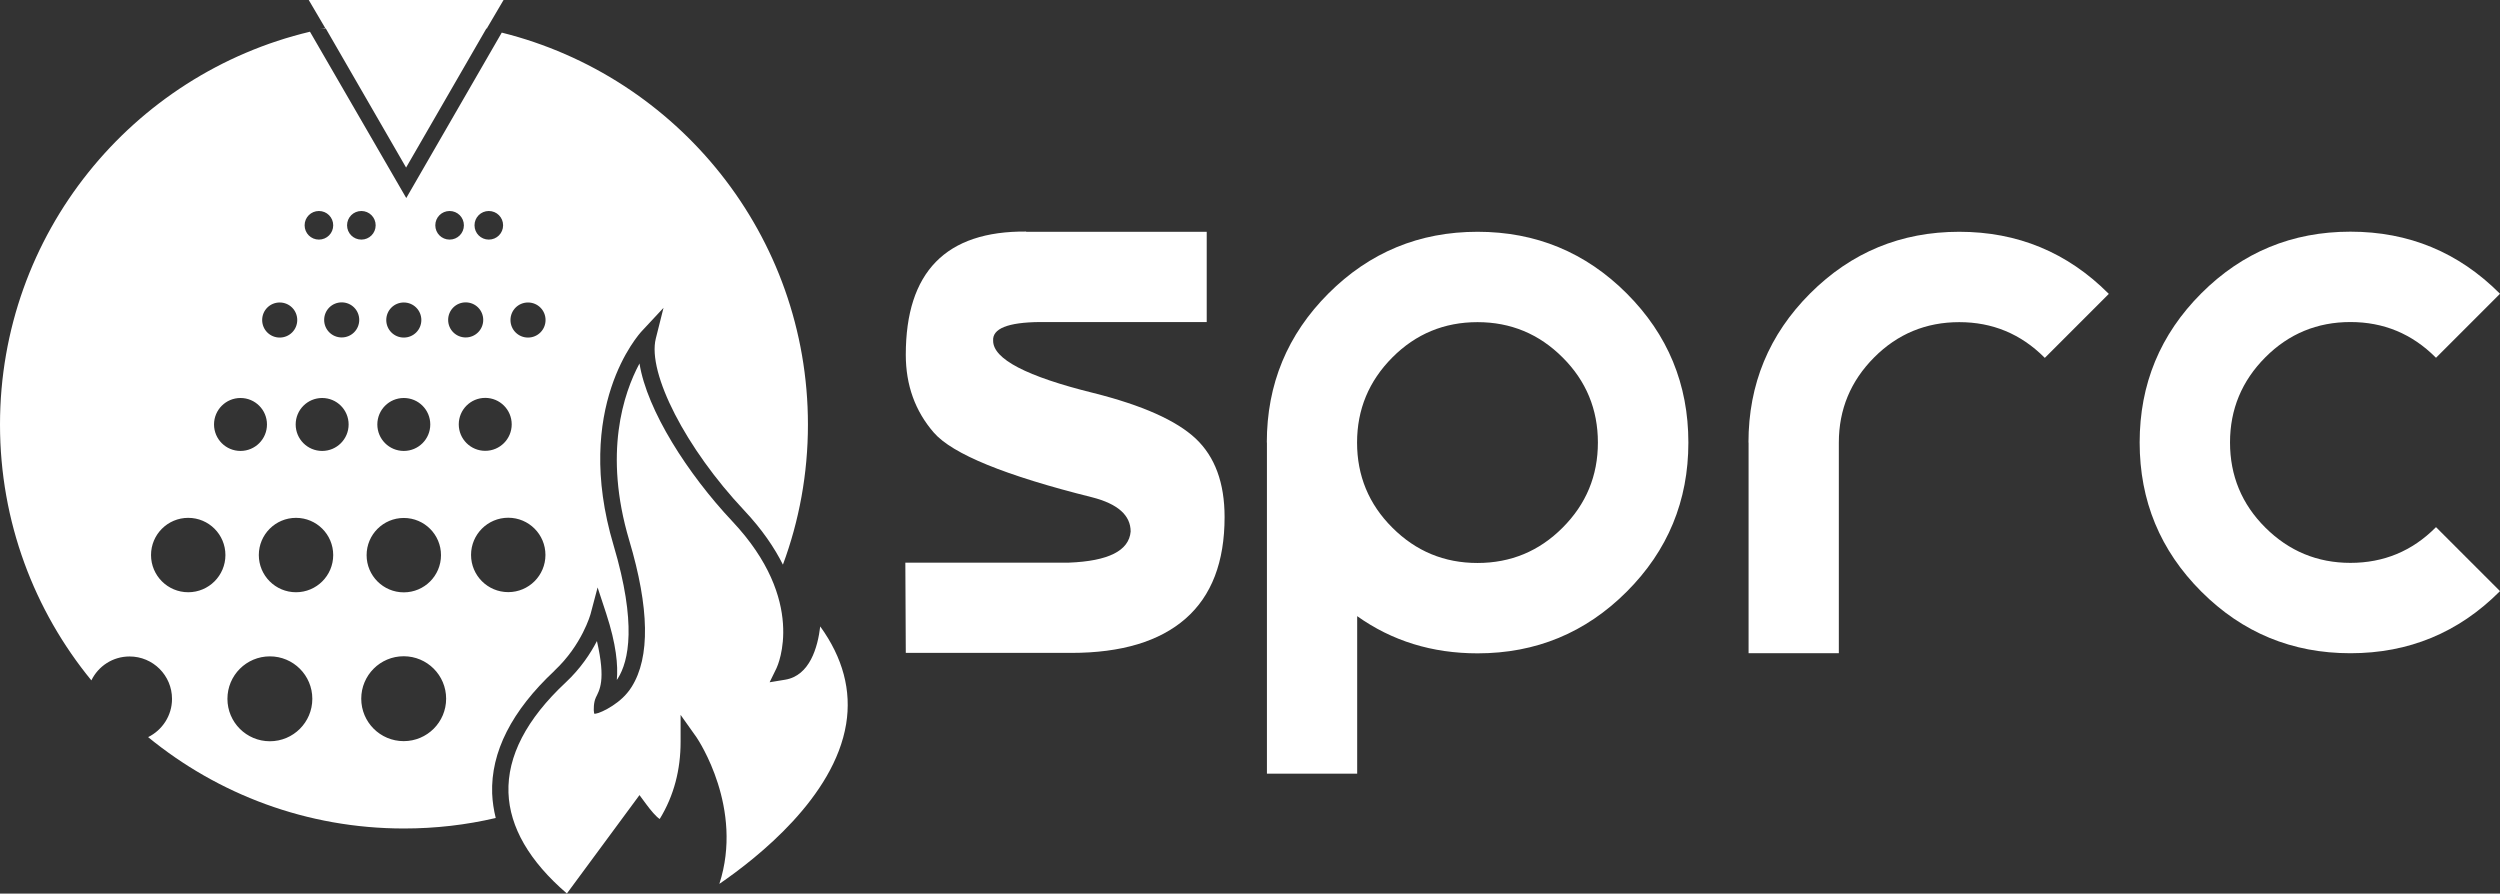
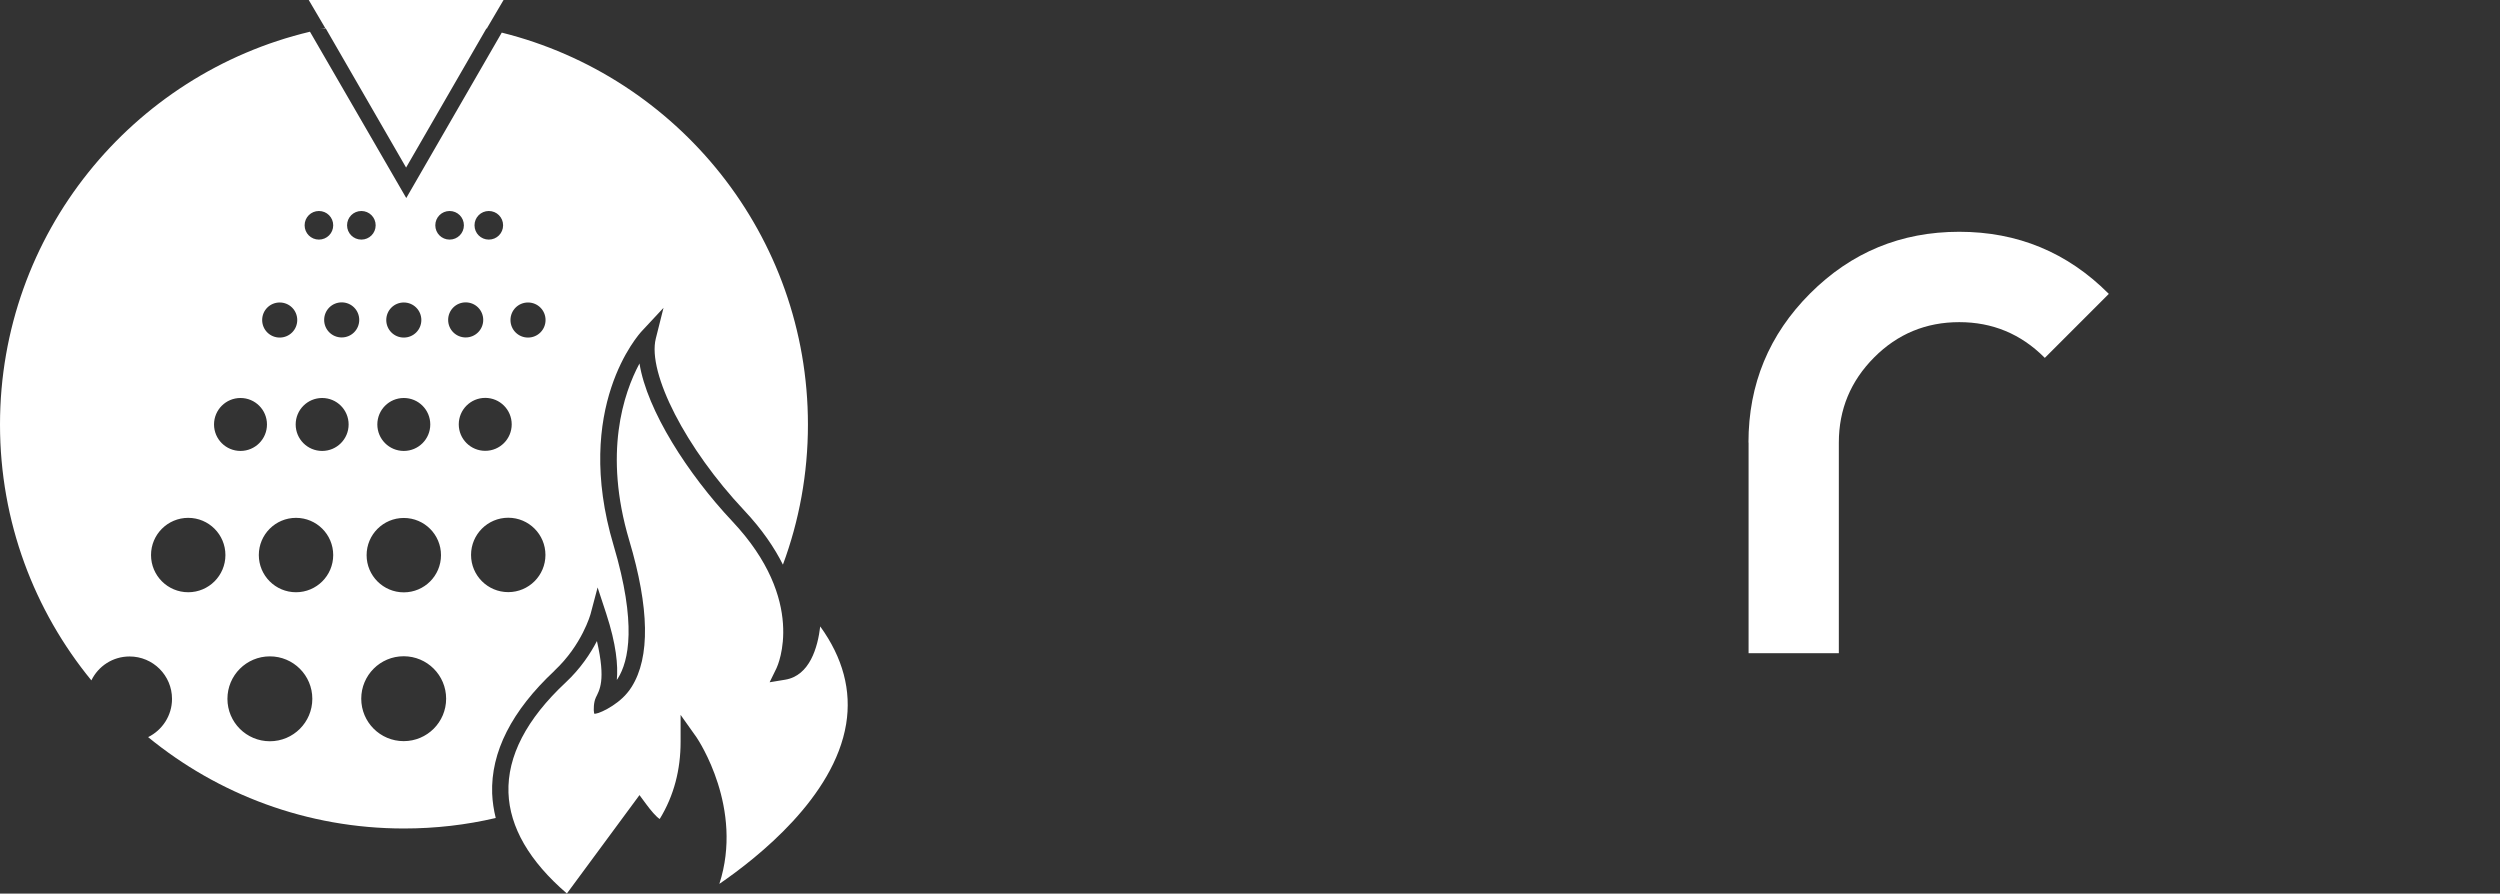
<svg xmlns="http://www.w3.org/2000/svg" id="Layer_1" data-name="Layer 1" viewBox="0 0 223.81 80">
  <rect x="0" y="0" width="223.81" height="80" fill="#333333" stroke="none" />
  <defs>
    <style>
      .cls-1 {
        fill: #fff;
        stroke-width: 0px;
      }
    </style>
  </defs>
  <g>
-     <path class="cls-1" d="m91.86,20.75h16.17v8.08h-14.95c-2.86.03-4.25.59-4.17,1.68,0,1.63,2.99,3.19,8.97,4.67,4.38,1.1,7.43,2.46,9.16,4.08,1.73,1.63,2.59,3.97,2.59,7.03,0,4.02-1.16,7.05-3.49,9.09s-5.74,3.07-10.23,3.07h-14.82l-.04-8.08h14.65c3.54-.14,5.37-1.07,5.52-2.78,0-1.46-1.15-2.48-3.45-3.07-7.77-1.94-12.5-3.87-14.17-5.79s-2.51-4.25-2.51-6.97c0-7.41,3.59-11.09,10.78-11.03h0Z" />
-     <path class="cls-1" d="m113.41,39.62c0-5.22,1.84-9.67,5.52-13.35s8.13-5.52,13.35-5.52,9.67,1.84,13.35,5.52c3.68,3.68,5.52,8.13,5.52,13.35s-1.84,9.67-5.52,13.35c-3.68,3.68-8.13,5.52-13.35,5.52-4.07,0-7.66-1.11-10.78-3.33v14.1h-8.08v-29.64h0Zm26.48,7.62c2.11-2.11,3.16-4.65,3.16-7.62s-1.05-5.52-3.16-7.62c-2.11-2.11-4.65-3.16-7.62-3.16s-5.52,1.05-7.62,3.16-3.16,4.65-3.16,7.62,1.05,5.52,3.16,7.62c2.11,2.11,4.65,3.16,7.62,3.16s5.52-1.05,7.62-3.16Z" />
    <path class="cls-1" d="m156.53,39.62c0-5.22,1.84-9.67,5.52-13.35s8.13-5.52,13.35-5.52,9.67,1.84,13.35,5.52l.04.04-5.73,5.73-.04-.04c-2.11-2.11-4.65-3.16-7.62-3.16s-5.52,1.05-7.62,3.16-3.16,4.65-3.16,7.62v18.86h-8.08v-18.86h0Z" />
-     <path class="cls-1" d="m223.77,52.96c-3.68,3.68-8.13,5.52-13.35,5.52s-9.67-1.84-13.35-5.52c-3.68-3.68-5.52-8.13-5.52-13.35s1.84-9.67,5.52-13.35c3.68-3.68,8.13-5.52,13.35-5.52s9.67,1.84,13.35,5.52l.04.04-5.73,5.73-.04-.04c-2.11-2.11-4.65-3.16-7.62-3.16s-5.52,1.05-7.62,3.16-3.16,4.65-3.16,7.62,1.05,5.52,3.16,7.62,4.65,3.16,7.62,3.16,5.52-1.05,7.62-3.16l.04-.04,5.73,5.73-.04.04h0Z" />
  </g>
  <g>
    <path class="cls-1" d="m49.64,60.04c2.47-2.31,3.22-5.04,3.23-5.07l.63-2.38.77,2.34c.9,2.75,1.07,4.64.95,5.94.03-.04.06-.09.09-.13.98-1.56,1.71-4.89-.38-11.92-3.68-12.35,2.28-18.92,2.54-19.19l1.93-2.07-.69,2.75c-.77,3.09,2.7,9.85,7.92,15.39,1.59,1.69,2.7,3.33,3.46,4.85,1.45-3.91,2.24-8.13,2.24-12.54,0-16.95-11.67-31.17-27.41-35.09l-8.55,14.81L27.75,2.84C11.83,6.63,0,20.93,0,38.01c0,8.69,3.07,16.67,8.18,22.9.62-1.27,1.91-2.14,3.42-2.14,2.1,0,3.8,1.7,3.8,3.8,0,1.5-.88,2.8-2.14,3.42,6.24,5.11,14.21,8.18,22.9,8.18,2.83,0,5.58-.32,8.22-.94-.18-.72-.29-1.46-.32-2.19-.13-3.71,1.75-7.41,5.58-10.99h0Zm-2.37-32.96c.87,0,1.57.7,1.57,1.57s-.7,1.57-1.57,1.57-1.57-.7-1.57-1.57.7-1.57,1.57-1.57h0Zm-3.51-8.19c.71,0,1.28.57,1.28,1.28s-.57,1.28-1.28,1.28-1.28-.57-1.28-1.28.57-1.28,1.28-1.28Zm-3.51,0c.71,0,1.28.57,1.28,1.28s-.57,1.28-1.28,1.28-1.28-.57-1.28-1.28.57-1.28,1.28-1.28Zm-.77,30.81c0,1.84-1.49,3.33-3.33,3.33s-3.33-1.49-3.33-3.33,1.49-3.33,3.33-3.33,3.33,1.49,3.33,3.33Zm-3.33-22.62c.87,0,1.57.7,1.57,1.57s-.7,1.57-1.57,1.57-1.57-.7-1.57-1.57.7-1.57,1.57-1.57Zm0,8.55c1.31,0,2.37,1.06,2.37,2.37s-1.06,2.37-2.37,2.37-2.37-1.06-2.37-2.37,1.06-2.37,2.37-2.37Zm-3.8-16.74c.71,0,1.28.57,1.28,1.28s-.57,1.28-1.28,1.28-1.28-.57-1.28-1.28.57-1.28,1.28-1.28Zm-3.8,0c.71,0,1.28.57,1.28,1.28s-.57,1.28-1.28,1.28-1.28-.57-1.28-1.28.57-1.28,1.28-1.28Zm-3.51,8.19c.87,0,1.57.7,1.57,1.57s-.7,1.57-1.57,1.57-1.57-.7-1.57-1.57.7-1.57,1.57-1.57Zm-3.51,8.55c1.31,0,2.37,1.06,2.37,2.37s-1.06,2.37-2.37,2.37-2.37-1.06-2.37-2.37,1.06-2.37,2.37-2.37Zm-4.68,17.39c-1.84,0-3.33-1.49-3.33-3.33s1.49-3.33,3.33-3.33,3.33,1.49,3.33,3.33-1.49,3.33-3.33,3.33Zm7.31,13.34c-2.1,0-3.8-1.7-3.8-3.8s1.7-3.8,3.8-3.8,3.8,1.7,3.8,3.8-1.7,3.8-3.8,3.8h0Zm2.34-13.34c-1.84,0-3.33-1.49-3.33-3.33s1.49-3.33,3.33-3.33,3.33,1.49,3.33,3.33-1.49,3.33-3.33,3.33Zm2.34-12.65c-1.31,0-2.37-1.06-2.37-2.37s1.06-2.37,2.37-2.37,2.37,1.06,2.37,2.37-1.06,2.37-2.37,2.37Zm1.75-10.16c-.87,0-1.57-.7-1.57-1.57s.7-1.57,1.57-1.57,1.57.7,1.57,1.57-.7,1.57-1.57,1.57Zm5.55,36.14c-2.1,0-3.8-1.7-3.8-3.8s1.7-3.8,3.8-3.8,3.8,1.7,3.8,3.8-1.7,3.8-3.8,3.8Zm3.98-37.71c0-.87.7-1.57,1.57-1.57s1.57.7,1.57,1.57-.7,1.57-1.57,1.57-1.57-.7-1.57-1.57Zm.95,9.35c0-1.31,1.06-2.37,2.37-2.37s2.37,1.06,2.37,2.37-1.06,2.37-2.37,2.37-2.37-1.06-2.37-2.37Zm1.1,11.69c0-1.84,1.49-3.33,3.33-3.33s3.33,1.49,3.33,3.33-1.49,3.33-3.33,3.33-3.33-1.49-3.33-3.33h0Z" />
-     <path class="cls-1" d="m53.32,62.49c.34-.71.94-1.52.12-5.1-.56,1.08-1.45,2.45-2.8,3.71-3.51,3.28-5.23,6.6-5.12,9.87.11,3.08,1.86,6.12,5.23,9.02l6.5-8.81h0s0,0,0,0l.59.8c.42.57.91,1.15,1.22,1.34,1.29-2.11,1.87-4.43,1.87-6.91v-2.41l1.42,2c.19.28,4.24,6.37,2.05,13.13,3.44-2.36,10.28-7.77,11.35-14.31.49-3-.29-5.93-2.32-8.74-.22,1.86-.93,4.41-3.14,4.77l-1.39.23.62-1.27c.11-.24,2.74-6.02-3.96-13.14-3.98-4.23-7.64-9.93-8.31-14.13-1.43,2.67-3.24,8.03-.92,15.83,1.81,6.07,1.88,10.48.22,13.12-.13.21-.27.4-.41.56-.97,1.18-2.77,1.98-2.95,1.83-.07-.32-.04-1.04.15-1.42h0Z" />
+     <path class="cls-1" d="m53.32,62.49c.34-.71.94-1.52.12-5.1-.56,1.08-1.45,2.45-2.8,3.71-3.51,3.28-5.23,6.6-5.12,9.87.11,3.08,1.86,6.12,5.23,9.02l6.5-8.81h0l.59.8c.42.57.91,1.15,1.22,1.34,1.29-2.11,1.87-4.43,1.87-6.91v-2.41l1.42,2c.19.28,4.24,6.37,2.05,13.13,3.44-2.36,10.28-7.77,11.35-14.31.49-3-.29-5.93-2.32-8.74-.22,1.86-.93,4.41-3.14,4.77l-1.39.23.62-1.27c.11-.24,2.74-6.02-3.96-13.14-3.98-4.23-7.64-9.93-8.31-14.13-1.43,2.67-3.24,8.03-.92,15.83,1.81,6.07,1.88,10.48.22,13.12-.13.21-.27.4-.41.56-.97,1.18-2.77,1.98-2.95,1.83-.07-.32-.04-1.04.15-1.42h0Z" />
    <path class="cls-1" d="m36.35,15.01l7.2-12.47h.1s-.06.03-.08.03l1.51-2.57h-17.44l1.47,2.5c-.14.03-.29.04-.43.04h.48l7.2,12.47Z" />
  </g>
</svg>